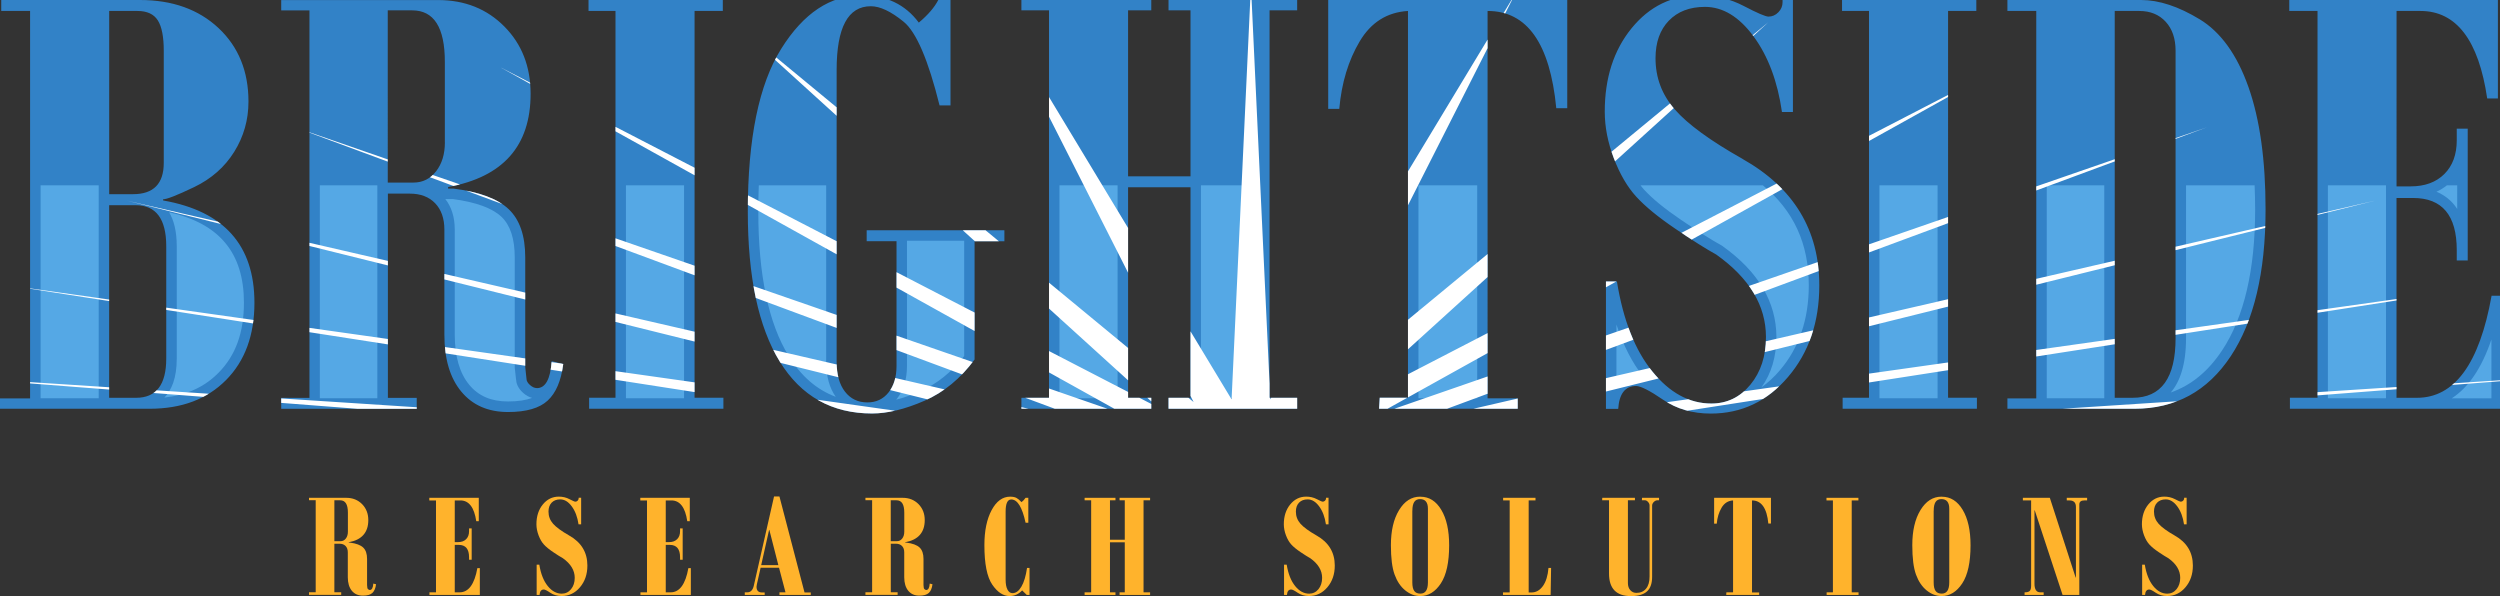
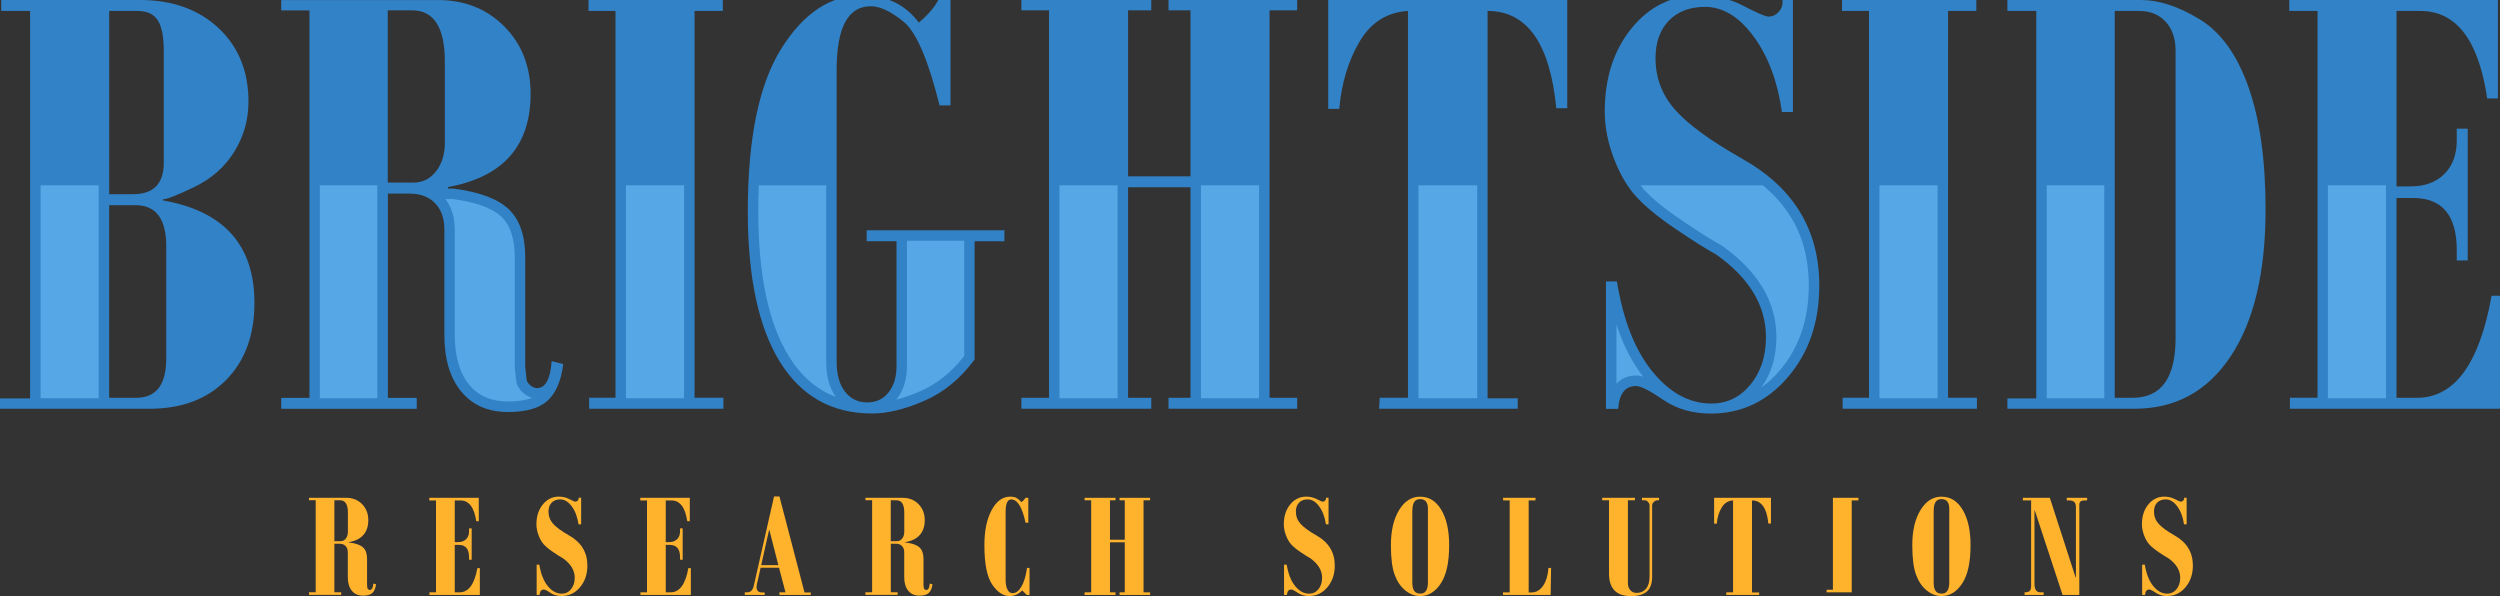
<svg xmlns="http://www.w3.org/2000/svg" id="a" viewBox="0 0 545.13 129.98">
  <rect x="0" y="0" width="545.13" height="129.98" fill="#333333" stroke="none" />
  <defs>
    <style>.c{fill:none;}.d{fill:#3282c7;}.e{fill:#ffb32c;}.f{fill:#fff;}.g{clip-path:url(#b);}.h{fill:#55a8e5;}</style>
    <clipPath id="b">
-       <path class="c" d="M35.57,43.71v-.27c.73.05,2.98-.83,6.74-2.63,3.76-1.8,6.68-4.37,8.76-7.7,2.07-3.33,3.11-6.98,3.11-10.95,0-6.61-2.18-11.96-6.53-16.04C43.29,2.04,37.58,0,30.51,0H.27v2.39h6.29v84.48H0v2.26h32.63c6.98,0,12.53-2.09,16.66-6.26,4.13-4.17,6.19-9.79,6.19-16.86,0-12.54-6.64-19.97-19.91-22.3ZM23.8,2.39h6.16c2.1,0,3.58.68,4.45,2.05.87,1.37,1.3,3.58,1.3,6.64v24.42c0,4.56-2.23,6.84-6.7,6.84h-5.2V2.39ZM36.25,78.19c0,5.7-2.19,8.55-6.57,8.55h-5.88v-42h5.75c4.47,0,6.7,2.99,6.7,8.96v24.49ZM117.05,84.62c-.5,0-1-.23-1.5-.68-.5-.45-.75-.91-.75-1.37l-.27-2.53v-23.94c0-4.7-1.2-8.19-3.59-10.47s-6.42-3.79-12.07-4.51h-1.16v-.34c11.99-2.19,17.99-8.96,17.99-20.32,0-5.93-1.9-10.82-5.71-14.67-3.81-3.85-8.63-5.78-14.47-5.78h-34.2v2.26h6.16v84.48h-6.16v2.39h29.55v-2.39h-6.29v-44.53h4.79c2.33,0,4.16.7,5.51,2.09,1.34,1.39,2.02,3.32,2.02,5.78v22.92c0,5.29,1.23,9.42,3.69,12.38,2.46,2.97,5.86,4.45,10.19,4.45,3.97,0,6.85-.83,8.65-2.5,1.8-1.66,2.93-4.32,3.39-7.97l-2.53-.62c-.27,3.92-1.35,5.88-3.22,5.88ZM97.01,30.99c0,2.6-.64,4.72-1.92,6.36-1.28,1.64-2.92,2.46-4.93,2.46h-5.61V2.26h5.34c4.74,0,7.11,3.74,7.11,11.22v17.51ZM151.45,2.39h6.16V0h-29.28v2.39h5.88v84.34h-5.75v2.39h29.28v-2.39h-6.29V2.39ZM188.99,52.6h6.5v27.17c0,2.41-.58,4.35-1.74,5.8-1.16,1.46-2.7,2.18-4.62,2.18-2.05,0-3.68-.79-4.89-2.36-1.21-1.57-1.81-3.75-1.81-6.53V15.24c0-9.25,2.48-13.88,7.46-13.88,2.01,0,4.39,1.13,7.15,3.38,2.76,2.25,5.37,8.33,7.83,18.24h2.39V0h-2.67c-.82,1.6-2.23,3.24-4.24,4.93-2.96-3.97-7.11-5.95-12.45-5.95-6.84,0-12.69,3.88-17.55,11.65-4.86,7.76-7.29,19.59-7.29,35.48,0,14.3,2.33,25.22,6.98,32.75,4.65,7.54,11.36,11.3,20.11,11.3,3.37,0,7.18-.92,11.42-2.77s7.89-4.85,10.94-9v-25.79h6.5v-2.39h-30.03v2.39ZM254.8,2.26h4.79v36.19h-13.61V2.26h5.06V0h-28.32v2.26h6.02v84.48h-6.02v2.39h28.32v-2.39h-5.06v-45.9h13.61v45.9h-4.79v2.39h28.05v-2.39h-6.02V2.26h6.02V0h-28.05v2.26ZM289.64,23.74h2.39c.5-5.65,1.98-10.56,4.45-14.71,2.46-4.15,5.97-6.36,10.53-6.64v84.34h-6.16l-.14,2.39h30.23v-2.26h-6.57V2.39c8.62,0,13.61,7.07,14.98,21.21h2.39V0h-52.12v23.74ZM379.94,34.63c-7.02-3.96-11.94-7.55-14.74-10.76-2.81-3.21-4.21-6.93-4.21-11.17,0-3.46.97-6.19,2.9-8.19,1.93-2,4.56-3.01,7.88-3.01,3.91,0,7.45,2.15,10.61,6.45,3.16,4.3,5.22,9.79,6.18,16.47h2.39V0h-2.26v.49c0,.84-.31,1.57-.92,2.19-.62.63-1.33.94-2.15.94-.64,0-2.44-.77-5.4-2.32-2.97-1.55-6.2-2.32-9.71-2.32-5.93,0-10.84,2.39-14.74,7.18s-5.85,10.84-5.85,18.18c0,3.33.66,6.72,1.98,10.18,1.32,3.46,2.95,6.25,4.89,8.37,1.94,2.12,4.77,4.45,8.51,6.98,3.74,2.54,6.72,4.42,8.95,5.65,7.2,5.12,10.81,11.1,10.82,17.96,0,4.18-1.13,7.64-3.39,10.39-2.26,2.75-5.1,4.12-8.52,4.12-4.79,0-9.07-2.33-12.86-6.99-3.79-4.66-6.36-11.2-7.73-19.62h-2.39v27.77h2.67c.23-3.32,1.53-4.98,3.9-4.98,1,0,2.98,1,5.92,3.01,2.94,2,6.4,3,10.36,3,6.7,0,12.32-2.66,16.86-7.99,4.54-5.32,6.81-11.97,6.81-19.94,0-12.11-5.58-21.31-16.75-27.6ZM424.78,2.39h6.16V0h-29.28v2.39h5.88v84.34h-5.75v2.39h29.28v-2.39h-6.29V2.39ZM479.65,4.21c-4.61-2.8-8.87-4.21-12.79-4.21h-29.14v2.39h6.29v84.48h-6.29v2.26h27.7c8.94,0,15.94-3.82,21-11.46,5.06-7.64,7.59-18.3,7.59-31.98,0-10.76-1.24-19.67-3.73-26.71-2.49-7.05-6.03-11.97-10.64-14.78ZM474.39,73.74c0,8.66-3.12,13-9.37,13h-3.9V2.39h5.34c2.42,0,4.34.79,5.78,2.36,1.44,1.57,2.15,3.68,2.15,6.33v62.66ZM543.29,64.51c-2.65,14.82-8.07,22.23-16.28,22.23h-4.45v-43.57h3.63c6.34,0,9.51,3.79,9.51,11.36v2.26h2.39v-28.73h-2.39v2.53c0,3.1-.9,5.55-2.7,7.35-1.8,1.8-4.25,2.7-7.35,2.7h-3.08V2.39h5.2c7.84,0,12.7,6.36,14.57,19.08h2.33V0h-45.49v2.39h6.16v84.34h-6.02v2.39h46.24v-24.63h-2.26Z" />
-     </clipPath>
+       </clipPath>
  </defs>
  <path class="d" d="M35.57,43.71v-.27c.73.05,2.98-.83,6.74-2.63,3.76-1.8,6.68-4.37,8.76-7.7,2.07-3.33,3.11-6.98,3.11-10.95,0-6.61-2.18-11.96-6.53-16.04C43.29,2.04,37.58,0,30.51,0H.27v2.39h6.29v84.48H0v2.26h32.63c6.98,0,12.53-2.09,16.66-6.26,4.13-4.17,6.19-9.79,6.19-16.86,0-12.54-6.64-19.97-19.91-22.3ZM23.8,2.39h6.16c2.1,0,3.58.68,4.45,2.05.87,1.37,1.3,3.58,1.3,6.64v24.42c0,4.56-2.23,6.84-6.7,6.84h-5.2V2.39ZM36.25,78.19c0,5.7-2.19,8.55-6.57,8.55h-5.88v-42h5.75c4.47,0,6.7,2.99,6.7,8.96v24.49ZM117.05,84.62c-.5,0-1-.23-1.5-.68-.5-.45-.75-.91-.75-1.37l-.27-2.53v-23.94c0-4.7-1.2-8.19-3.59-10.47s-6.42-3.79-12.07-4.51h-1.16v-.34c11.99-2.19,17.99-8.96,17.99-20.32,0-5.93-1.9-10.82-5.71-14.67-3.81-3.85-8.63-5.78-14.47-5.78h-34.2v2.26h6.16v84.48h-6.16v2.39h29.55v-2.39h-6.29v-44.53h4.79c2.33,0,4.16.7,5.51,2.09,1.34,1.39,2.02,3.32,2.02,5.78v22.92c0,5.29,1.23,9.42,3.69,12.38,2.46,2.97,5.86,4.45,10.19,4.45,3.97,0,6.85-.83,8.65-2.5,1.8-1.66,2.93-4.32,3.39-7.97l-2.53-.62c-.27,3.92-1.35,5.88-3.22,5.88ZM97.01,30.99c0,2.6-.64,4.72-1.92,6.36-1.28,1.64-2.92,2.46-4.93,2.46h-5.61V2.26h5.34c4.74,0,7.11,3.74,7.11,11.22v17.51ZM151.45,2.39h6.16V0h-29.28v2.39h5.88v84.34h-5.75v2.39h29.28v-2.39h-6.29V2.39ZM188.99,52.6h6.5v27.17c0,2.41-.58,4.35-1.74,5.8-1.16,1.46-2.7,2.18-4.62,2.18-2.05,0-3.68-.79-4.89-2.36-1.21-1.57-1.81-3.75-1.81-6.53V15.24c0-9.25,2.48-13.88,7.46-13.88,2.01,0,4.39,1.13,7.15,3.38,2.76,2.25,5.37,8.33,7.83,18.24h2.39V0h-2.67c-.82,1.6-2.23,3.24-4.24,4.93-2.96-3.97-7.11-5.95-12.45-5.95-6.84,0-12.69,3.88-17.55,11.65-4.86,7.76-7.29,19.59-7.29,35.48,0,14.3,2.33,25.22,6.98,32.75,4.65,7.54,11.36,11.3,20.11,11.3,3.37,0,7.18-.92,11.42-2.77s7.89-4.85,10.94-9v-25.79h6.5v-2.39h-30.03v2.39ZM254.8,2.26h4.79v36.19h-13.61V2.26h5.06V0h-28.32v2.26h6.02v84.48h-6.02v2.39h28.32v-2.39h-5.06v-45.9h13.61v45.9h-4.79v2.39h28.05v-2.39h-6.02V2.26h6.02V0h-28.05v2.26ZM289.64,23.74h2.39c.5-5.65,1.98-10.56,4.45-14.71,2.46-4.15,5.97-6.36,10.53-6.64v84.34h-6.16l-.14,2.39h30.23v-2.26h-6.57V2.39c8.62,0,13.61,7.07,14.98,21.21h2.39V0h-52.12v23.74ZM379.94,34.63c-7.02-3.96-11.94-7.55-14.74-10.76-2.81-3.21-4.21-6.93-4.21-11.17,0-3.46.97-6.19,2.9-8.19,1.93-2,4.56-3.01,7.88-3.01,3.91,0,7.45,2.15,10.61,6.45,3.16,4.3,5.22,9.79,6.18,16.47h2.39V0h-2.26v.49c0,.84-.31,1.57-.92,2.19-.62.63-1.33.94-2.15.94-.64,0-2.44-.77-5.4-2.32-2.97-1.55-6.2-2.32-9.71-2.32-5.93,0-10.84,2.39-14.74,7.18s-5.85,10.84-5.85,18.18c0,3.33.66,6.72,1.98,10.18,1.32,3.46,2.95,6.25,4.89,8.37,1.94,2.12,4.77,4.45,8.51,6.98,3.74,2.54,6.72,4.42,8.95,5.65,7.2,5.12,10.81,11.1,10.82,17.96,0,4.18-1.13,7.64-3.39,10.39-2.26,2.75-5.1,4.12-8.52,4.12-4.79,0-9.07-2.33-12.86-6.99-3.79-4.66-6.36-11.2-7.73-19.62h-2.39v27.77h2.67c.23-3.32,1.53-4.98,3.9-4.98,1,0,2.98,1,5.92,3.01,2.94,2,6.4,3,10.36,3,6.7,0,12.32-2.66,16.86-7.99,4.54-5.32,6.81-11.97,6.81-19.94,0-12.11-5.58-21.31-16.75-27.6ZM424.78,2.39h6.16V0h-29.28v2.39h5.88v84.34h-5.75v2.39h29.28v-2.39h-6.29V2.39ZM479.65,4.21c-4.61-2.8-8.87-4.21-12.79-4.21h-29.14v2.39h6.29v84.48h-6.29v2.26h27.7c8.94,0,15.94-3.82,21-11.46,5.06-7.64,7.59-18.3,7.59-31.98,0-10.76-1.24-19.67-3.73-26.71-2.49-7.05-6.03-11.97-10.64-14.78ZM474.39,73.74c0,8.66-3.12,13-9.37,13h-3.9V2.39h5.34c2.42,0,4.34.79,5.78,2.36,1.44,1.57,2.15,3.68,2.15,6.33v62.66ZM543.29,64.51c-2.65,14.82-8.07,22.23-16.28,22.23h-4.45v-43.57h3.63c6.34,0,9.51,3.79,9.51,11.36v2.26h2.39v-28.73h-2.39v2.53c0,3.1-.9,5.55-2.7,7.35-1.8,1.8-4.25,2.7-7.35,2.7h-3.08V2.39h5.2c7.84,0,12.7,6.36,14.57,19.08h2.33V0h-45.49v2.39h6.16v84.34h-6.02v2.39h46.24v-24.63h-2.26Z" />
  <path class="h" d="M112.52,82.72l-.28-2.56v-24.06c0-4.03-.97-6.99-2.88-8.81-2-1.91-5.59-3.22-10.65-3.89h-1.61c1.37,1.74,2.06,3.99,2.06,6.68v22.92c0,4.72,1.07,8.39,3.17,10.92,2.02,2.44,4.78,3.62,8.44,3.62,2.15,0,3.9-.26,5.24-.78-.6-.16-1.29-.5-1.98-1.13-1.16-1.05-1.47-2.13-1.5-2.91Z" />
  <rect class="h" x="136.49" y="40.41" width="12.67" height="46.43" />
  <path class="h" d="M180.14,40.41h-14.68c-.08,1.83-.11,3.73-.11,5.69,0,13.8,2.23,24.42,6.64,31.55,2.7,4.38,6.09,7.32,10.25,8.88-1.39-1.94-2.09-4.52-2.09-7.66v-38.46Z" />
  <path class="h" d="M197.77,79.78c0,2.93-.75,5.36-2.24,7.23-.04.05-.08.09-.11.14,1.66-.43,3.41-1.05,5.25-1.85,3.65-1.59,6.86-4.17,9.57-7.67v-25.14h-12.47v27.28Z" />
  <rect class="h" x="8.85" y="40.41" width="12.67" height="46.43" />
-   <path class="h" d="M36.87,46.29c1.01,1.67,1.67,4.05,1.67,7.41v24.49c0,4.28-1.14,6.9-2.7,8.5,4.87-.53,8.76-2.31,11.82-5.42,3.72-3.76,5.53-8.75,5.53-15.26,0-10.83-5.34-17.29-16.33-19.72Z" />
  <rect class="h" x="231.02" y="40.41" width="12.67" height="46.43" />
  <rect class="h" x="69.74" y="40.41" width="12.54" height="46.43" />
  <rect class="h" x="309.3" y="40.41" width="12.81" height="46.43" />
-   <path class="h" d="M476.67,40.41v33.33c0,5.84-1.36,9.55-3.34,11.85,4.47-1.57,8.17-4.61,11.2-9.18,4.79-7.22,7.21-17.56,7.21-30.72,0-1.82-.05-3.57-.12-5.28h-14.95Z" />
  <rect class="h" x="507.6" y="40.41" width="12.67" height="46.43" />
  <rect class="h" x="261.87" y="40.41" width="12.67" height="46.43" />
-   <path class="h" d="M534.61,86.85h8.65v-12.83c-2.09,6.18-4.98,10.47-8.65,12.83Z" />
-   <path class="h" d="M535.8,45.56v-5.15h-2.25c-.7.55-1.44,1.04-2.27,1.4,1.67.69,3.29,1.85,4.52,3.75Z" />
  <rect class="h" x="446.3" y="40.41" width="12.54" height="46.43" />
  <path class="h" d="M384.4,40.41h-26.68c.25.31.49.64.75.92,1.81,1.98,4.54,4.21,8.11,6.63,3.66,2.48,6.61,4.35,8.77,5.54l.11.06.11.08c7.8,5.54,11.76,12.21,11.78,19.82,0,4.3-1.1,7.99-3.27,11.01,1.44-1.02,2.8-2.28,4.07-3.78,4.15-4.88,6.26-11.09,6.26-18.46,0-9.09-3.29-16.28-10.02-21.82Z" />
  <path class="h" d="M352.47,83.68c1.42-1.57,3.26-1.81,4.28-1.81.4,0,.89.05,1.57.28-2.43-3.07-4.38-6.88-5.85-11.39v12.93Z" />
  <rect class="h" x="409.82" y="40.41" width="12.67" height="46.43" />
  <path class="e" d="M67.38,108.55h8.13c1.39,0,2.53.46,3.44,1.37.9.92,1.36,2.08,1.36,3.49,0,2.7-1.43,4.31-4.27,4.83v.08h.28c1.34.17,2.3.53,2.87,1.07s.85,1.37.85,2.49v5.69l.06.6c0,.11.06.22.18.32s.24.16.36.16c.44,0,.7-.47.76-1.4l.6.15c-.11.87-.38,1.5-.8,1.89-.43.4-1.11.59-2.06.59-1.03,0-1.84-.35-2.42-1.06s-.88-1.69-.88-2.94v-5.45c0-.58-.16-1.04-.48-1.37s-.76-.5-1.31-.5h-1.14v10.58h1.49v.57h-7.02v-.57h1.46v-20.07h-1.46v-.54ZM72.91,109.09v8.92h1.33c.48,0,.87-.19,1.17-.58.3-.39.45-.89.45-1.51v-4.16c0-1.78-.56-2.67-1.69-2.67h-1.27Z" />
  <path class="e" d="M93.59,108.55h10.81v5.1h-.55c-.44-3.02-1.6-4.53-3.46-4.53h-1.23v9.09h.73c.74,0,1.32-.21,1.75-.64.43-.43.64-1.01.64-1.75v-.6h.57v6.83h-.57v-.54c0-1.8-.75-2.7-2.26-2.7h-.86v10.35h1.06c1.95,0,3.24-1.76,3.87-5.28h.54v5.85h-10.99v-.57h1.43v-20.04h-1.46v-.57Z" />
  <path class="e" d="M117.03,123.13h.57c.32,2,.94,3.55,1.84,4.66s1.92,1.66,3.06,1.66c.81,0,1.49-.33,2.02-.98s.8-1.47.8-2.47c0-1.63-.86-3.05-2.57-4.27-.53-.29-1.24-.74-2.13-1.34-.89-.6-1.56-1.15-2.02-1.66-.46-.5-.85-1.17-1.16-1.99-.31-.82-.47-1.63-.47-2.42,0-1.74.46-3.18,1.39-4.32.93-1.14,2.09-1.71,3.5-1.71.83,0,1.6.18,2.31.55.7.37,1.13.55,1.28.55.19,0,.37-.07.51-.22s.22-.32.22-.52v-.12h.54v5.8h-.57c-.23-1.59-.72-2.89-1.47-3.91-.75-1.02-1.59-1.53-2.52-1.53-.79,0-1.41.24-1.87.71-.46.48-.69,1.13-.69,1.95,0,1.01.33,1.89,1,2.65.67.76,1.83,1.61,3.5,2.56,2.65,1.49,3.98,3.68,3.98,6.56,0,1.89-.54,3.47-1.62,4.74-1.08,1.27-2.41,1.9-4.01,1.9-.94,0-1.76-.24-2.46-.71-.7-.48-1.17-.71-1.41-.71-.56,0-.87.39-.93,1.18h-.63v-6.6Z" />
  <path class="e" d="M139.6,108.55h10.81v5.1h-.55c-.44-3.02-1.6-4.53-3.46-4.53h-1.23v9.09h.73c.74,0,1.32-.21,1.75-.64.43-.43.64-1.01.64-1.75v-.6h.57v6.83h-.57v-.54c0-1.8-.75-2.7-2.26-2.7h-.86v10.35h1.06c1.95,0,3.24-1.76,3.87-5.28h.54v5.85h-10.99v-.57h1.43v-20.04h-1.46v-.57Z" />
  <path class="e" d="M168.77,108.26h1.19l5.47,20.93h1.36v.54h-6.83v-.57h1.32l-1.41-5.36h-4.02l-.83,3.7c-.04.17-.06.32-.06.45,0,.82.4,1.24,1.21,1.24h.57v.54h-4.34v-.57h.54c.74,0,1.21-.49,1.43-1.46l4.41-19.44ZM167.7,115.56l-1.72,7.67h3.74l-1.96-7.67h-.06Z" />
  <path class="e" d="M188.71,108.55h8.13c1.39,0,2.53.46,3.44,1.37.9.92,1.36,2.08,1.36,3.49,0,2.7-1.43,4.31-4.27,4.83v.08h.28c1.34.17,2.3.53,2.87,1.07s.85,1.37.85,2.49v5.69l.06.6c0,.11.06.22.18.32s.24.16.36.16c.44,0,.7-.47.76-1.4l.6.15c-.11.87-.38,1.5-.8,1.89-.43.4-1.11.59-2.06.59-1.03,0-1.84-.35-2.42-1.06s-.88-1.69-.88-2.94v-5.45c0-.58-.16-1.04-.48-1.37s-.76-.5-1.31-.5h-1.14v10.58h1.49v.57h-7.02v-.57h1.46v-20.07h-1.46v-.54ZM194.23,109.09v8.92h1.33c.48,0,.87-.19,1.17-.58.3-.39.45-.89.45-1.51v-4.16c0-1.78-.56-2.67-1.69-2.67h-1.27Z" />
  <path class="e" d="M223.89,129.73l-1.01-.99c-.76.82-1.67,1.23-2.73,1.23-1.39,0-2.65-.83-3.79-2.5-1.14-1.67-1.71-4.53-1.71-8.6,0-3.14.53-5.68,1.58-7.64,1.05-1.95,2.39-2.93,4.03-2.93.61,0,1.08.1,1.41.29.34.19.69.49,1.07.9.32-.23.62-.54.89-.94h.6v5.43h-.6c-.73-3.38-1.77-5.07-3.12-5.07-.82,0-1.23.88-1.23,2.63v14.85c0,.93.13,1.65.4,2.17.27.52.63.78,1.1.78.74,0,1.38-.47,1.94-1.42s.97-2.3,1.23-4.08h.54v5.88h-.6Z" />
  <path class="e" d="M236.5,108.55h6.73v.54h-1.2v8.6h3.23v-8.6h-1.14v-.54h6.66v.54h-1.43v20.07h1.43v.57h-6.66v-.57h1.14v-10.91h-3.23v10.91h1.2v.57h-6.73v-.57h1.43v-20.07h-1.43v-.54Z" />
  <path class="e" d="M280,123.13h.57c.32,2,.94,3.55,1.84,4.66s1.92,1.66,3.06,1.66c.81,0,1.49-.33,2.02-.98s.8-1.47.8-2.47c0-1.63-.86-3.05-2.57-4.27-.53-.29-1.24-.74-2.13-1.34-.89-.6-1.56-1.15-2.02-1.66-.46-.5-.85-1.17-1.16-1.99-.31-.82-.47-1.63-.47-2.42,0-1.74.46-3.18,1.39-4.32.93-1.14,2.09-1.71,3.5-1.71.83,0,1.6.18,2.31.55.7.37,1.13.55,1.28.55.19,0,.37-.07.51-.22s.22-.32.22-.52v-.12h.54v5.8h-.57c-.23-1.59-.72-2.89-1.47-3.91-.75-1.02-1.59-1.53-2.52-1.53-.79,0-1.41.24-1.87.71-.46.48-.69,1.13-.69,1.95,0,1.01.33,1.89,1,2.65.67.76,1.83,1.61,3.5,2.56,2.65,1.49,3.98,3.68,3.98,6.56,0,1.89-.54,3.47-1.62,4.74-1.08,1.27-2.41,1.9-4.01,1.9-.94,0-1.76-.24-2.46-.71-.7-.48-1.17-.71-1.41-.71-.56,0-.87.39-.93,1.18h-.63v-6.6Z" />
  <path class="e" d="M309.73,108.31c1.9,0,3.41.96,4.55,2.87,1.14,1.91,1.71,4.48,1.71,7.71,0,3.71-.6,6.48-1.81,8.32-1.21,1.84-2.71,2.76-4.51,2.76-1.16,0-2.24-.41-3.25-1.23-1.01-.82-1.78-1.96-2.32-3.44-.54-1.47-.81-3.61-.81-6.42,0-3.15.59-5.7,1.78-7.65,1.19-1.95,2.71-2.93,4.58-2.93h.1ZM307.96,111.38v15.63c0,.84.14,1.46.42,1.85.28.39.73.58,1.35.58,1.08,0,1.63-.81,1.63-2.44v-16.07c0-1.4-.57-2.1-1.72-2.1s-1.67.84-1.67,2.53Z" />
  <path class="e" d="M327.77,108.55h7.05v.57h-1.49v20.07h.6c1,0,1.83-.47,2.5-1.4.67-.93,1.08-2.25,1.22-3.95h.57l-.1,5.88h-10.39v-.54h1.46v-20.07h-1.43v-.57Z" />
  <path class="e" d="M349.38,108.55h7.12v.54h-1.53v18.06c0,.63.17,1.14.52,1.54.35.39.79.59,1.33.59.9,0,1.6-.31,2.11-.93s.76-1.5.76-2.63v-15.52c0-.25-.11-.5-.32-.74-.22-.24-.43-.37-.65-.37h-.7l.03-.54h3.71v.54h-.37c-.27,0-.53.12-.77.36-.24.24-.37.5-.37.78v15.55c0,1.44-.37,2.5-1.12,3.18s-1.91,1.02-3.49,1.02c-3.2,0-4.79-1.64-4.79-4.93v-15.96h-1.5l.03-.54Z" />
  <path class="e" d="M373.77,108.55h12.39v5.61h-.57c-.32-3.36-1.51-5.04-3.56-5.04v20.07h1.56v.54h-7.18l.03-.57h1.46v-20.04c-1.08.06-1.92.59-2.5,1.58-.59.99-.94,2.15-1.06,3.49h-.57v-5.64Z" />
-   <path class="e" d="M398.27,108.55h6.96v.57h-1.46v20.04h1.49v.57h-6.96v-.57h1.37v-20.04h-1.4v-.57Z" />
+   <path class="e" d="M398.27,108.55h6.96v.57h-1.46v20.04h1.49h-6.96v-.57h1.37v-20.04h-1.4v-.57Z" />
  <path class="e" d="M423.42,108.31c1.9,0,3.41.96,4.55,2.87,1.14,1.91,1.71,4.48,1.71,7.71,0,3.71-.6,6.48-1.81,8.32-1.21,1.84-2.71,2.76-4.51,2.76-1.16,0-2.24-.41-3.25-1.23-1.01-.82-1.78-1.96-2.32-3.44-.54-1.47-.81-3.61-.81-6.42,0-3.15.59-5.7,1.78-7.65,1.19-1.95,2.71-2.93,4.58-2.93h.1ZM421.64,111.38v15.63c0,.84.14,1.46.42,1.85.28.39.73.58,1.35.58,1.08,0,1.63-.81,1.63-2.44v-16.07c0-1.4-.57-2.1-1.72-2.1s-1.67.84-1.67,2.53Z" />
  <path class="e" d="M441.08,108.55h5.89l5.63,17.39h.06v-15.39c0-.95-.47-1.43-1.4-1.43h-.6v-.57h4.44v.57h-.6c-.74,0-1.1.29-1.1.88v19.73h-3.65l-6.07-18.45h-.06v15.98c0,1.27.42,1.9,1.27,1.9h.73v.57h-4.16v-.57c.54,0,.92-.1,1.12-.3.21-.2.31-.58.31-1.13v-18.61h-1.8v-.57Z" />
  <path class="e" d="M467.11,123.13h.57c.32,2,.94,3.55,1.84,4.66s1.92,1.66,3.06,1.66c.81,0,1.49-.33,2.02-.98s.8-1.47.8-2.47c0-1.63-.86-3.05-2.57-4.27-.53-.29-1.24-.74-2.13-1.34-.89-.6-1.56-1.15-2.02-1.66-.46-.5-.85-1.17-1.16-1.99-.31-.82-.47-1.63-.47-2.42,0-1.74.46-3.18,1.39-4.32.93-1.14,2.09-1.71,3.5-1.71.83,0,1.6.18,2.31.55.7.37,1.13.55,1.28.55.19,0,.37-.07.51-.22s.22-.32.22-.52v-.12h.54v5.8h-.57c-.23-1.59-.72-2.89-1.47-3.91-.75-1.02-1.59-1.53-2.52-1.53-.79,0-1.41.24-1.87.71-.46.48-.69,1.13-.69,1.95,0,1.01.33,1.89,1,2.65.67.76,1.83,1.61,3.5,2.56,2.65,1.49,3.98,3.68,3.98,6.56,0,1.89-.54,3.47-1.62,4.74-1.08,1.27-2.41,1.9-4.01,1.9-.94,0-1.76-.24-2.46-.71-.7-.48-1.17-.71-1.41-.71-.56,0-.87.39-.93,1.18h-.63v-6.6Z" />
  <g class="g">
    <polygon class="f" points="272.77 -3.19 276.99 87.08 330.28 -1.16 285.27 87.67 385.59 4.85 293.07 88.82 436.55 14.61 300.09 90.5 481.23 27.75 306.06 92.64 517.89 43.75 310.75 95.16 545.13 62.01 313.98 97.95 561.91 81.83 315.63 100.92 567.57 102.43 315.63 103.94 561.91 123.04 313.98 106.91 545.13 142.85 310.75 109.71 517.89 161.11 306.06 112.22 481.23 177.12 300.09 114.36 436.55 190.25 293.07 116.04 385.59 200.01 285.27 117.2 330.28 206.02 276.99 117.79 272.77 208.05 268.55 117.79 215.26 206.02 260.27 117.2 159.96 200.01 252.47 116.04 108.99 190.25 245.45 114.36 64.32 177.12 239.48 112.22 27.65 161.11 234.79 109.71 .41 142.85 231.56 106.91 -16.36 123.04 229.91 103.94 -22.03 102.43 229.91 100.92 -16.36 81.83 231.56 97.95 .41 62.01 234.79 95.16 27.65 43.75 239.48 92.64 64.32 27.75 245.45 90.5 108.99 14.61 252.47 88.82 159.96 4.85 260.27 87.67 215.26 -1.16 268.55 87.08 272.77 -3.19" />
  </g>
</svg>